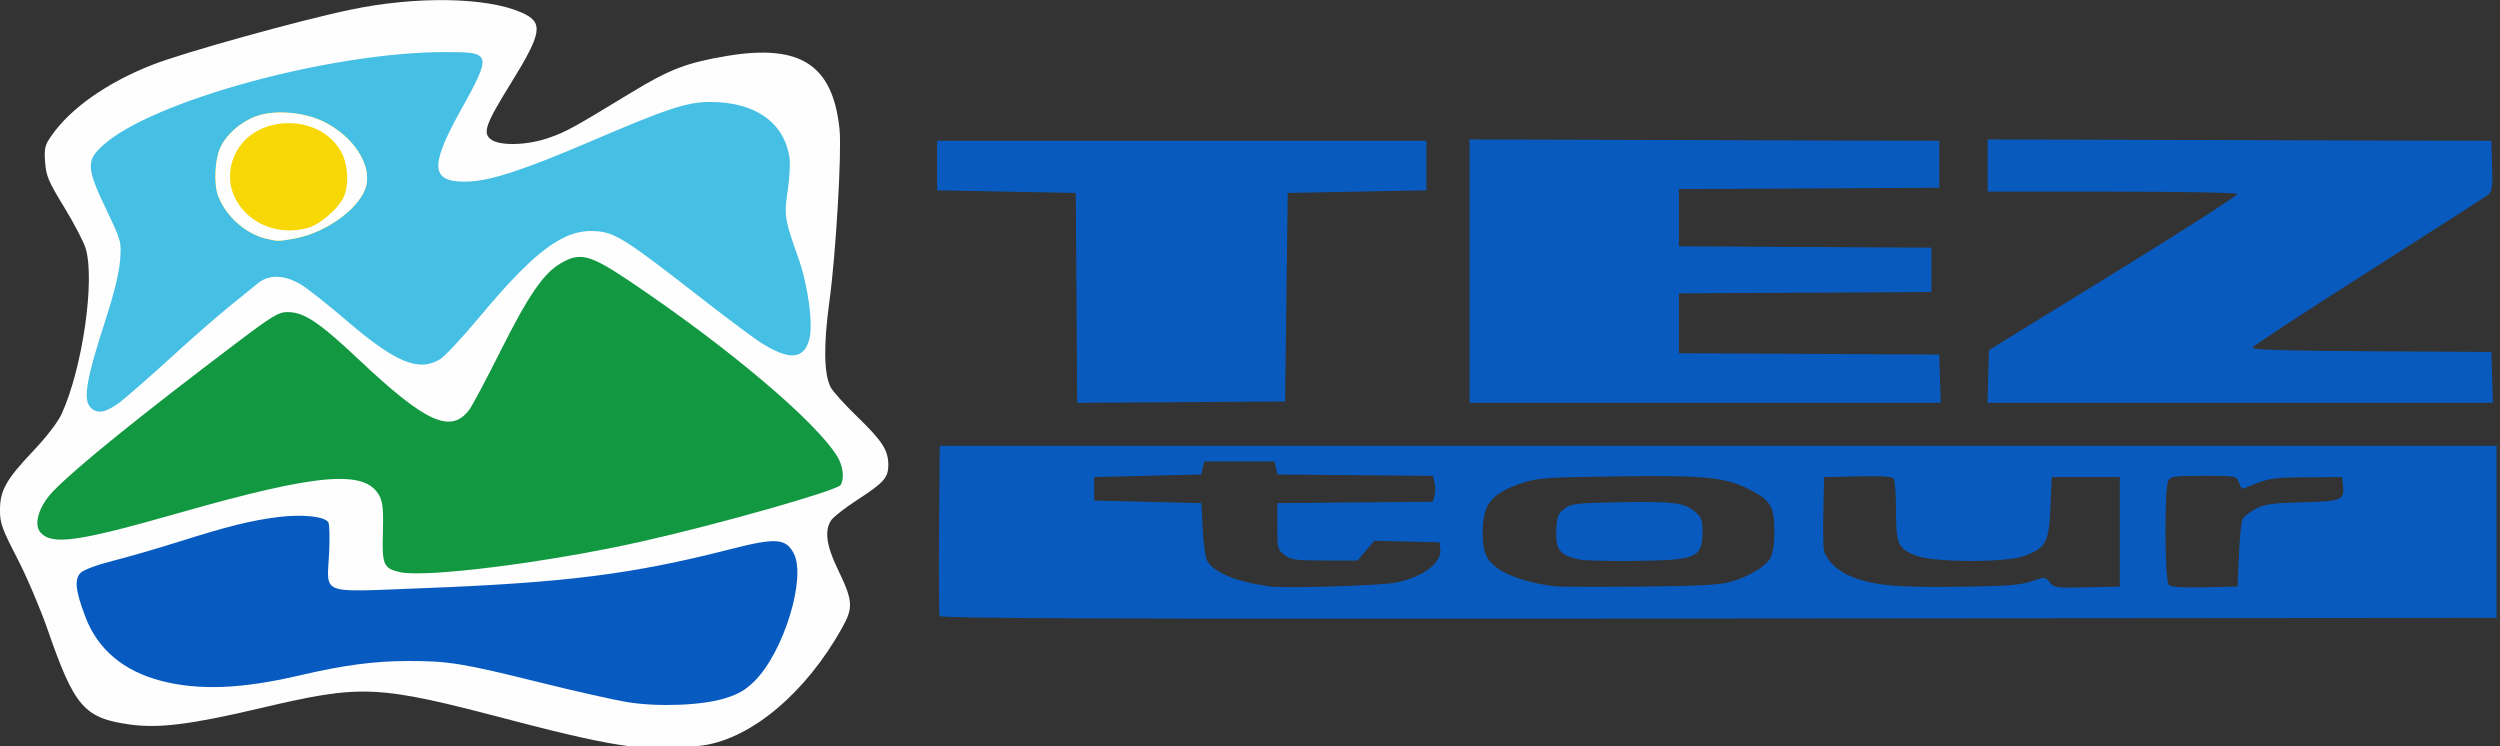
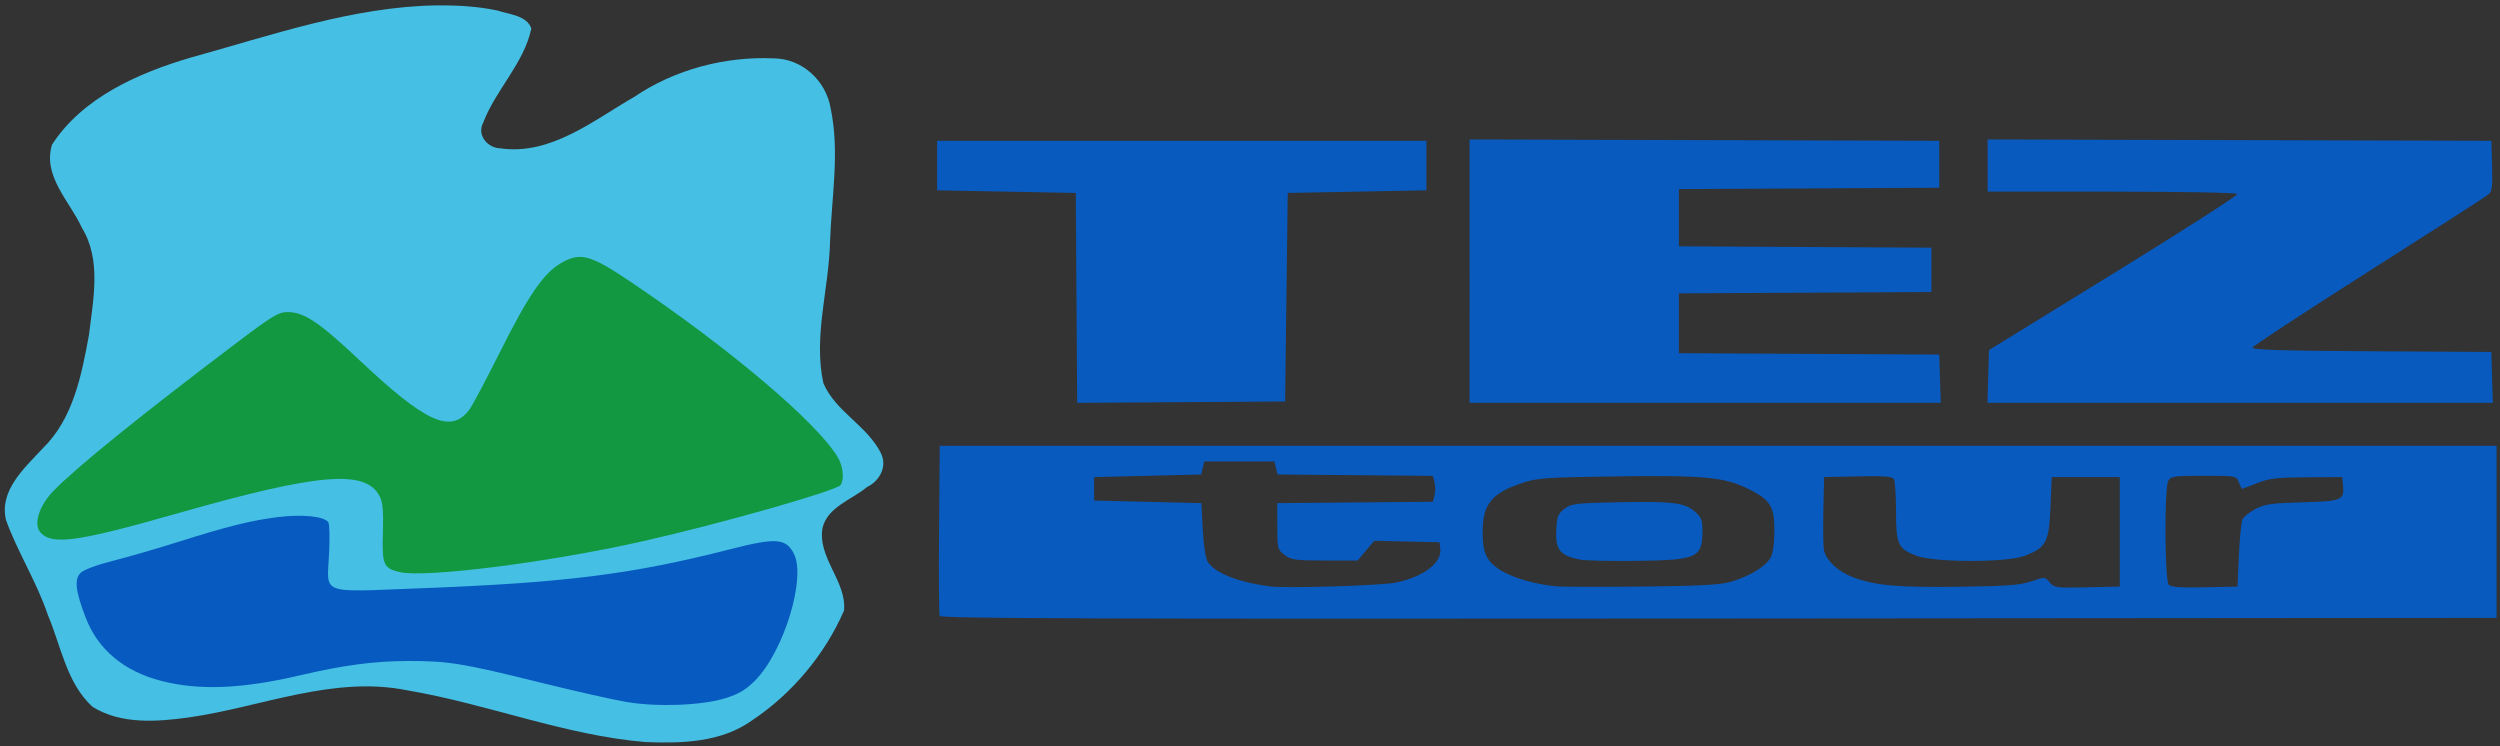
<svg xmlns="http://www.w3.org/2000/svg" width="100%" height="100%" version="1.1" viewBox="0 0 259.89 77.559">
  <rect x="0" y="0" width="259.89" height="77.559" fill="#333333" stroke="none" />
  <g transform="translate(407.38 23.75)">
    <g transform="matrix(.272 0 0 .271 -361.23 -24.153)">
      <path d="m189.45 237.74c-0.266-0.693-0.365-15.656-0.219-33.252l0.264-31.991h595v66l-297.28 0.252c-238.38 0.202-297.38 2e-3 -297.76-1.009zm174.55-12.79c10.53-2.296 17.417-7.584 16.798-12.898l-0.298-2.555-24.946-0.565-6.351 7.565h-12.528c-11.182 0-12.832-0.226-15.352-2.108-2.728-2.037-2.823-2.408-2.823-11v-8.892l59.469-0.53 0.624-2.485c0.343-1.367 0.343-3.603 0-4.97l-0.624-2.485-59.38-0.53-0.59-2.5-0.59-2.5h-26.82l-1.178 5-40.912 1v9l41 1 0.5 10c0.275 5.5 1.071 10.998 1.768 12.219 2.543 4.448 11.107 7.951 23.732 9.708 5.951 0.828 43.126-0.301 48.5-1.473zm127.76-0.261c7.084-2.043 13.491-5.93 15.273-9.266 0.915-1.714 1.463-5.583 1.463-10.333 0-9.393-1.553-11.889-10-16.078-9.091-4.508-16.825-5.243-50.322-4.786-26.583 0.363-30.32 0.619-35.836 2.455-12.004 3.995-15.344 8.136-15.338 19.017 3e-3 4.989 0.526 7.656 1.964 10.015 3.154 5.173 13.09 9.253 26.032 10.691 1.925 0.214 16.55 0.257 32.5 0.096 22.25-0.224 30.225-0.646 34.264-1.811zm-57.764-8.569c-7.859-1.69-9.376-3.858-8.812-12.589 0.255-3.945 0.831-5.219 3.133-6.934 2.568-1.913 4.398-2.131 20.437-2.436 20.885-0.398 25.24 0.121 29.238 3.485 2.576 2.167 3.005 3.218 3.005 7.358 0 10.474-1.887 11.335-25.5 11.638-9.9 0.127-19.575-0.108-21.5-0.522zm172.72 8.37c5.194-1.77 5.234-1.768 7 0.401 1.679 2.062 2.461 2.165 14.276 1.893l12.5-0.288v-42h-26l-0.5 11.672c-0.575 13.416-1.608 15.353-9.901 18.553-6.776 2.615-34.523 2.576-41.351-0.058-7.051-2.721-7.746-4.254-7.764-17.139-8e-3 -6.065-0.381-11.604-0.828-12.309-0.608-0.958-4.069-1.21-13.735-1l-12.922 0.281-0.288 13c-0.159 7.15-0.046 13.978 0.25 15.173 0.99 3.996 5.524 8.178 11.15 10.283 8.507 3.183 16.987 3.932 40.888 3.612 17.911-0.24 22.971-0.625 27.224-2.075zm79.308-9.993c0.293-6.6 0.911-12.807 1.373-13.793s2.699-2.774 4.968-3.974c3.526-1.864 6.123-2.236 17.833-2.552 15.128-0.409 16.144-0.823 15.612-6.366l-0.318-3.315-13.5 0.069c-11.418 0.058-14.348 0.405-19 2.249-3.025 1.199-5.624 2.181-5.775 2.181-0.151 2.7e-4 -0.702-1.125-1.225-2.499-0.944-2.482-1.038-2.5-13.44-2.5-11.325 0-12.586 0.18-13.525 1.934-1.545 2.887-1.374 38.327 0.193 39.894 0.872 0.872 4.86 1.147 13.75 0.95l12.522-0.278zm-444.27-98.739-0.261-40.261-53-1v-19h187v19l-53 1-1 80-79.477 0.523zm150.24-10.267v-50.505l179.5 0.511v18l-99.5 0.519v21.962l96.5 0.519v17l-96.5 0.519v22.962l99.5 0.519 0.288 9.25 0.288 9.25h-180.08zm198.22 40.399 0.285-10.107 47.738-29.508c26.256-16.229 47.492-29.906 47.191-30.393-0.305-0.493-21.545-0.885-47.988-0.885h-47.441v-20.01l192.5 0.51 0.284 9.599c0.236 7.975 2e-3 9.833-1.384 10.983-0.917 0.761-21.495 14.027-45.727 29.48-24.233 15.453-44.233 28.618-44.446 29.256-0.289 0.867 11.202 1.226 45.443 1.421l45.83 0.26 0.572 19.5h-193.14z" fill="#085abf" />
    </g>
    <g transform="matrix(.273 0 0 .273 -409.99 -30.307)">
      <path d="m175.68 26.074c-31.853 0.503-62.855 11.414-93.506 19.875-19.932 5.872-41.157 15.187-52.797 33.133-3.691 11.966 6.769 21.595 11.354 31.648 7.569 12.301 4.295 27.501 2.683 40.962-2.82 15.283-6.005 31.83-17.628 43.111-6.922 7.471-16.645 15.996-13.922 27.297 4.455 12.302 11.708 23.515 15.893 36.037 5.045 11.836 7.166 26.128 17.115 35.092 10.964 6.729 24.6 5.637 36.75 3.959 27.451-3.932 54.913-16.02 83.094-10.287 30.523 5.189 59.795 17.09 90.623 19.691 13.9 0.542 28.762 0.18 40.586-8.244 15.218-10.135 27.754-25.049 35.049-41.873 1.007-11.195-10.27-20.134-8.17-31.607 2.026-7.886 11.177-10.589 16.855-15.352 4.89-2.322 7.903-7.881 5.305-13.014-5.203-10.421-17.332-15.788-21.881-26.625-3.84-17.777 2.13-35.827 2.55-53.675 0.575-17.002 3.772-34.205 0.234-50.95-1.736-10.454-10.792-18.88-21.543-19-18.429-0.864-37.784 4.159-53.246 14.664-15.609 8.966-31.73 22.314-51 19.592-4.816-0.127-9.002-5.008-6.555-9.686 4.803-12.648 15.543-22.62 18.365-35.926-1.654-5.016-8.582-5.412-12.941-6.879-7.636-1.609-15.481-2.024-23.268-1.943z" fill="#45bfe3" />
-       <path d="m110.88 114.89c-7.838-1.867-15.37-8.607-18.276-16.356-1.646-4.387-1.231-13.702 0.809-18.193 2.289-5.038 7.573-9.729 13.513-11.998 6.844-2.614 18.308-1.722 25.899 2.014 10.824 5.327 17.862 15.602 16.32 23.823-1.55 8.264-14.759 18.304-27.078 20.581-6.506 1.203-6.672 1.205-11.188 0.129z" fill="#f7d704" />
-       <path d="m249.05 308.16c-9.889-1.283-22.848-4.146-44.5-9.832-51.93-13.636-56.693-13.856-96.613-4.467-25.669 6.037-37.995 7.565-48.851 6.056-17.493-2.433-21.167-6.668-31.408-36.2-2.769-7.986-7.981-20.21-11.581-27.166-5.764-11.135-6.546-13.312-6.546-18.214 0-7.551 2.303-11.672 12.598-22.534 5.208-5.496 9.465-11.046 10.915-14.232 7.909-17.38 12.757-50.863 9.116-62.962-0.754-2.507-4.44-9.579-8.19-15.715-6.002-9.82-6.87-11.871-7.25-17.122-0.382-5.282-0.112-6.426 2.361-9.995 7.278-10.502 21.173-20.29 38.406-27.055 11.952-4.692 55.85-16.907 75.509-21.012 25.113-5.243 51.839-4.802 65.124 1.074 8.531 3.774 7.95 7.557-4.167 27.138-9.635 15.57-10.766 18.87-7.298 21.299 3.493 2.446 13.913 2.101 21.921-0.726 6.702-2.366 8.98-3.619 31.456-17.295 14.458-8.798 21.14-11.35 36.35-13.883 27.973-4.658 40.281 3.357 42.846 27.903 0.897 8.586-1.4 47.665-3.852 65.515-2.284 16.634-2.123 27.759 0.477 32.747 0.821 1.577 5.366 6.613 10.099 11.192 9.568 9.257 11.852 12.804 11.852 18.409 0 4.829-1.684 6.716-11.927 13.362-4.485 2.91-8.872 6.316-9.75 7.569-2.717 3.879-1.975 9.656 2.404 18.711 5.846 12.088 6.026 14.596 1.616 22.481-13.673 24.45-34.061 41.739-52.616 44.618-6.225 0.966-22.19 1.153-28.5 0.335zm-193.83-130.99c2.655-2.025 11.352-9.637 19.327-16.915 7.975-7.278 18.035-16.084 22.356-19.568 4.321-3.484 9.23-7.46 10.908-8.835 4.115-3.371 9.954-3.234 16.115 0.376 2.524 1.479 10.334 7.625 17.355 13.657 18.845 16.19 27.78 19.903 35.866 14.906 1.835-1.134 8.489-8.245 14.787-15.803 21.435-25.721 32.406-33.825 44.595-32.944 7.217 0.522 11.22 3.048 38.519 24.309 10.45 8.139 21.25 16.239 24 18.002 10.807 6.925 16.547 6.643 18.645-0.916 1.614-5.819-0.409-20.824-4.254-31.55-5.091-14.2-5.371-16.021-3.91-25.413 0.72-4.627 1.007-10.302 0.638-12.611-2.132-13.332-13.14-21.014-30.112-21.014-8.82 0-16.151 2.405-45.006 14.766-26.206 11.226-38.801 15.341-47.644 15.565-13.693 0.348-14.355-5.574-2.928-26.202 12.581-22.711 12.485-23.13-5.33-23.13-43.577 0-111.64 18.541-130.4 35.519-6.418 5.811-6.269 8.606 1.309 24.503 5.739 12.038 5.766 12.14 5.222 19.336-0.359 4.744-2.272 12.554-5.558 22.688-7.354 22.682-8.64 30.346-5.603 33.382 2.499 2.499 5.909 1.851 11.102-2.11zm55.659-62.278c-7.838-1.867-15.37-8.607-18.276-16.356-1.646-4.387-1.231-13.702 0.809-18.193 2.289-5.038 7.573-9.729 13.513-11.998 6.844-2.614 18.308-1.722 25.899 2.014 10.824 5.327 17.862 15.602 16.32 23.823-1.55 8.264-14.759 18.304-27.078 20.581-6.506 1.203-6.672 1.205-11.188 0.129zm15.989-4.113c4.355-1.209 11.08-6.868 13.327-11.214 2.382-4.606 2.031-12.757-0.767-17.822-8.079-14.626-32.494-14.372-40.038 0.417-8.439 16.543 8.275 33.952 27.478 28.619z" fill="#fefefe" />
      <path d="m248.3 291.36c-4.814-0.787-19.664-4.136-33-7.441-29.66-7.352-34.995-8.222-50.316-8.2-12.914 0.018-24.604 1.573-41.43 5.508-22.004 5.147-38.234 5.78-52.632 2.054-14.267-3.693-24.123-11.983-28.789-24.214-3.849-10.09-4.33-14.468-1.86-16.938 1.152-1.152 6.22-3.028 12.366-4.578 5.728-1.444 16.839-4.662 24.691-7.15 18.862-5.977 27.938-8.231 38.286-9.507 9.157-1.129 17.589-0.228 18.984 2.029 0.437 0.708 0.561 6.043 0.275 11.856-0.786 15.967-4.051 14.724 34.815 13.249 55.067-2.091 80.556-5.305 117.96-14.876 17.416-4.457 21.18-4.193 24.205 1.696 4.767 9.281-3.876 37.421-14.872 48.417-3.462 3.462-6.125 5.034-11.232 6.631-8.787 2.748-25.579 3.405-37.448 1.464z" fill="#075ac0" />
      <path d="m161.69 241.85c-6.114-1.446-6.677-2.779-6.324-14.963 0.245-8.445-0.039-11.571-1.267-13.945-5.302-10.253-23.254-8.748-76.406 6.403-38.675 11.025-48.235 12.374-52.701 7.439-2.776-3.067-0.598-10.13 4.862-15.77 8.697-8.985 33.229-28.813 70.256-56.787 13.107-9.902 15.557-11.378 18.89-11.378 6.351 0 12.002 3.769 27.378 18.26 25.419 23.957 34.983 28.248 41.951 18.823 1.135-1.535 6.323-11.294 11.529-21.687 10.885-21.729 16.588-30.08 23.183-33.944 7.491-4.39 11.112-3.428 26.787 7.122 37.429 25.191 70.49 53.156 78.634 66.516 2.15 3.526 2.694 8.404 1.201 10.76-1.363 2.15-46.902 15.07-76.114 21.594-35.888 8.015-82.206 13.843-91.861 11.559z" fill="#129841" />
    </g>
  </g>
</svg>